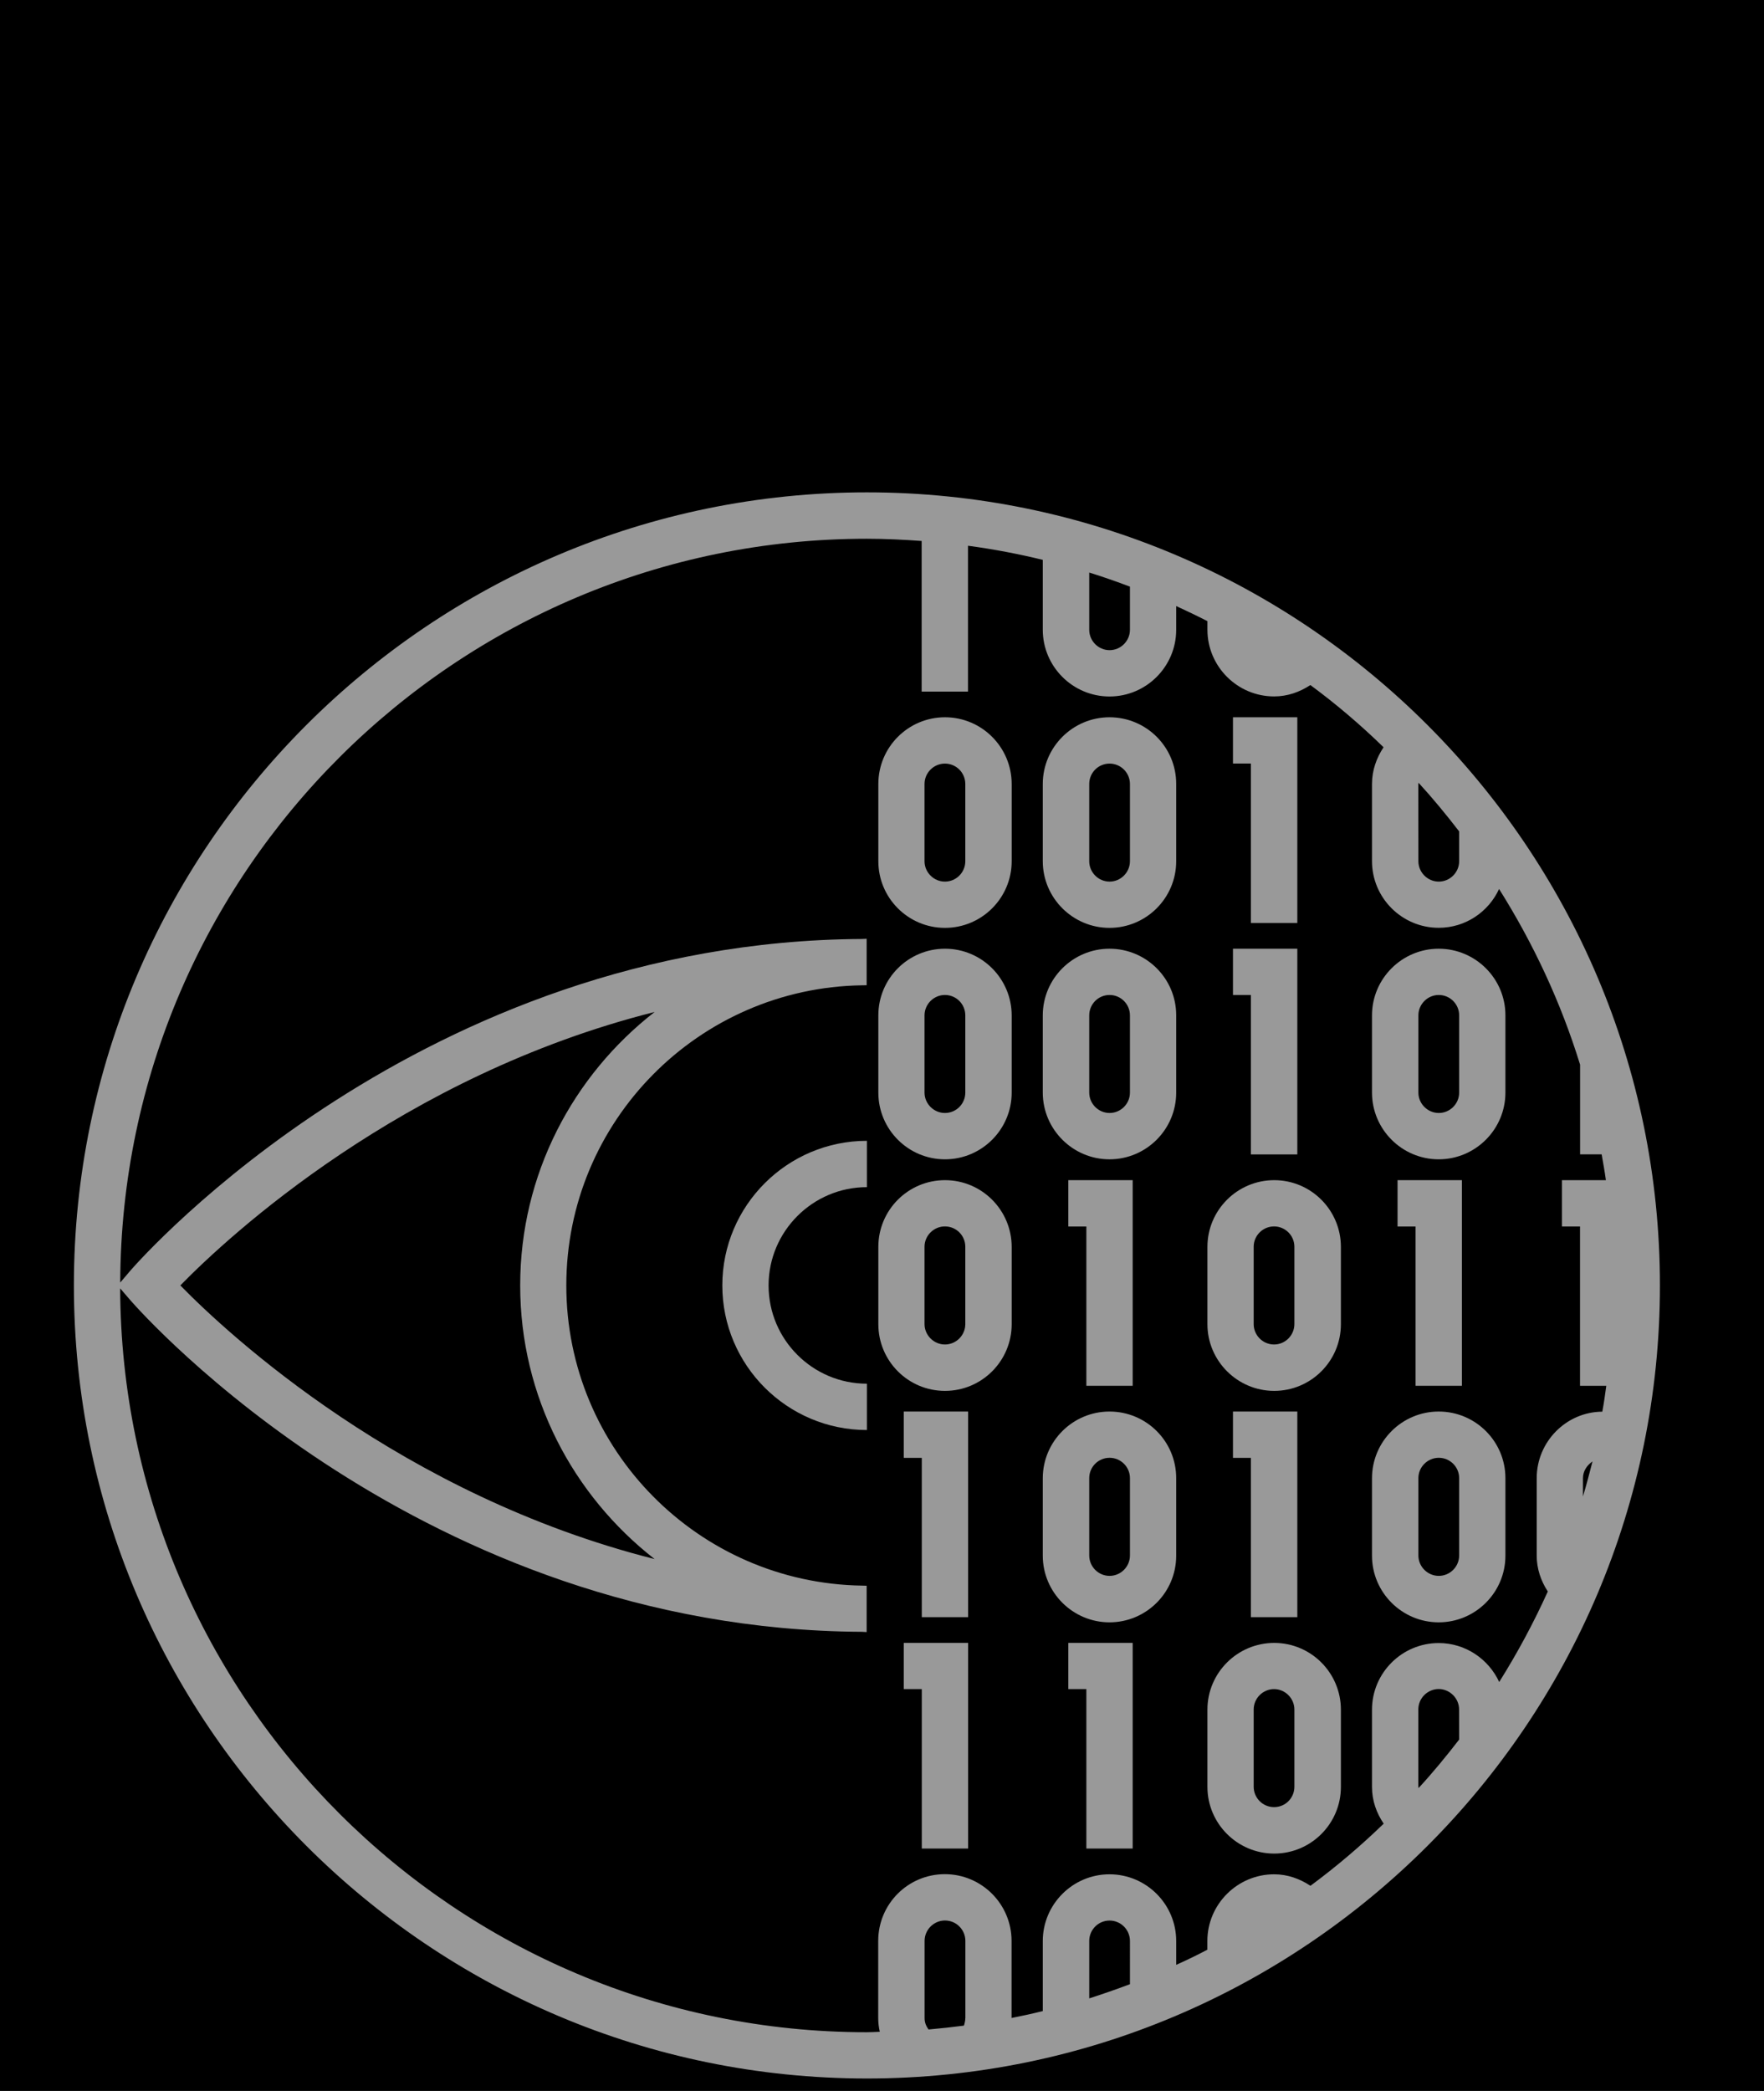
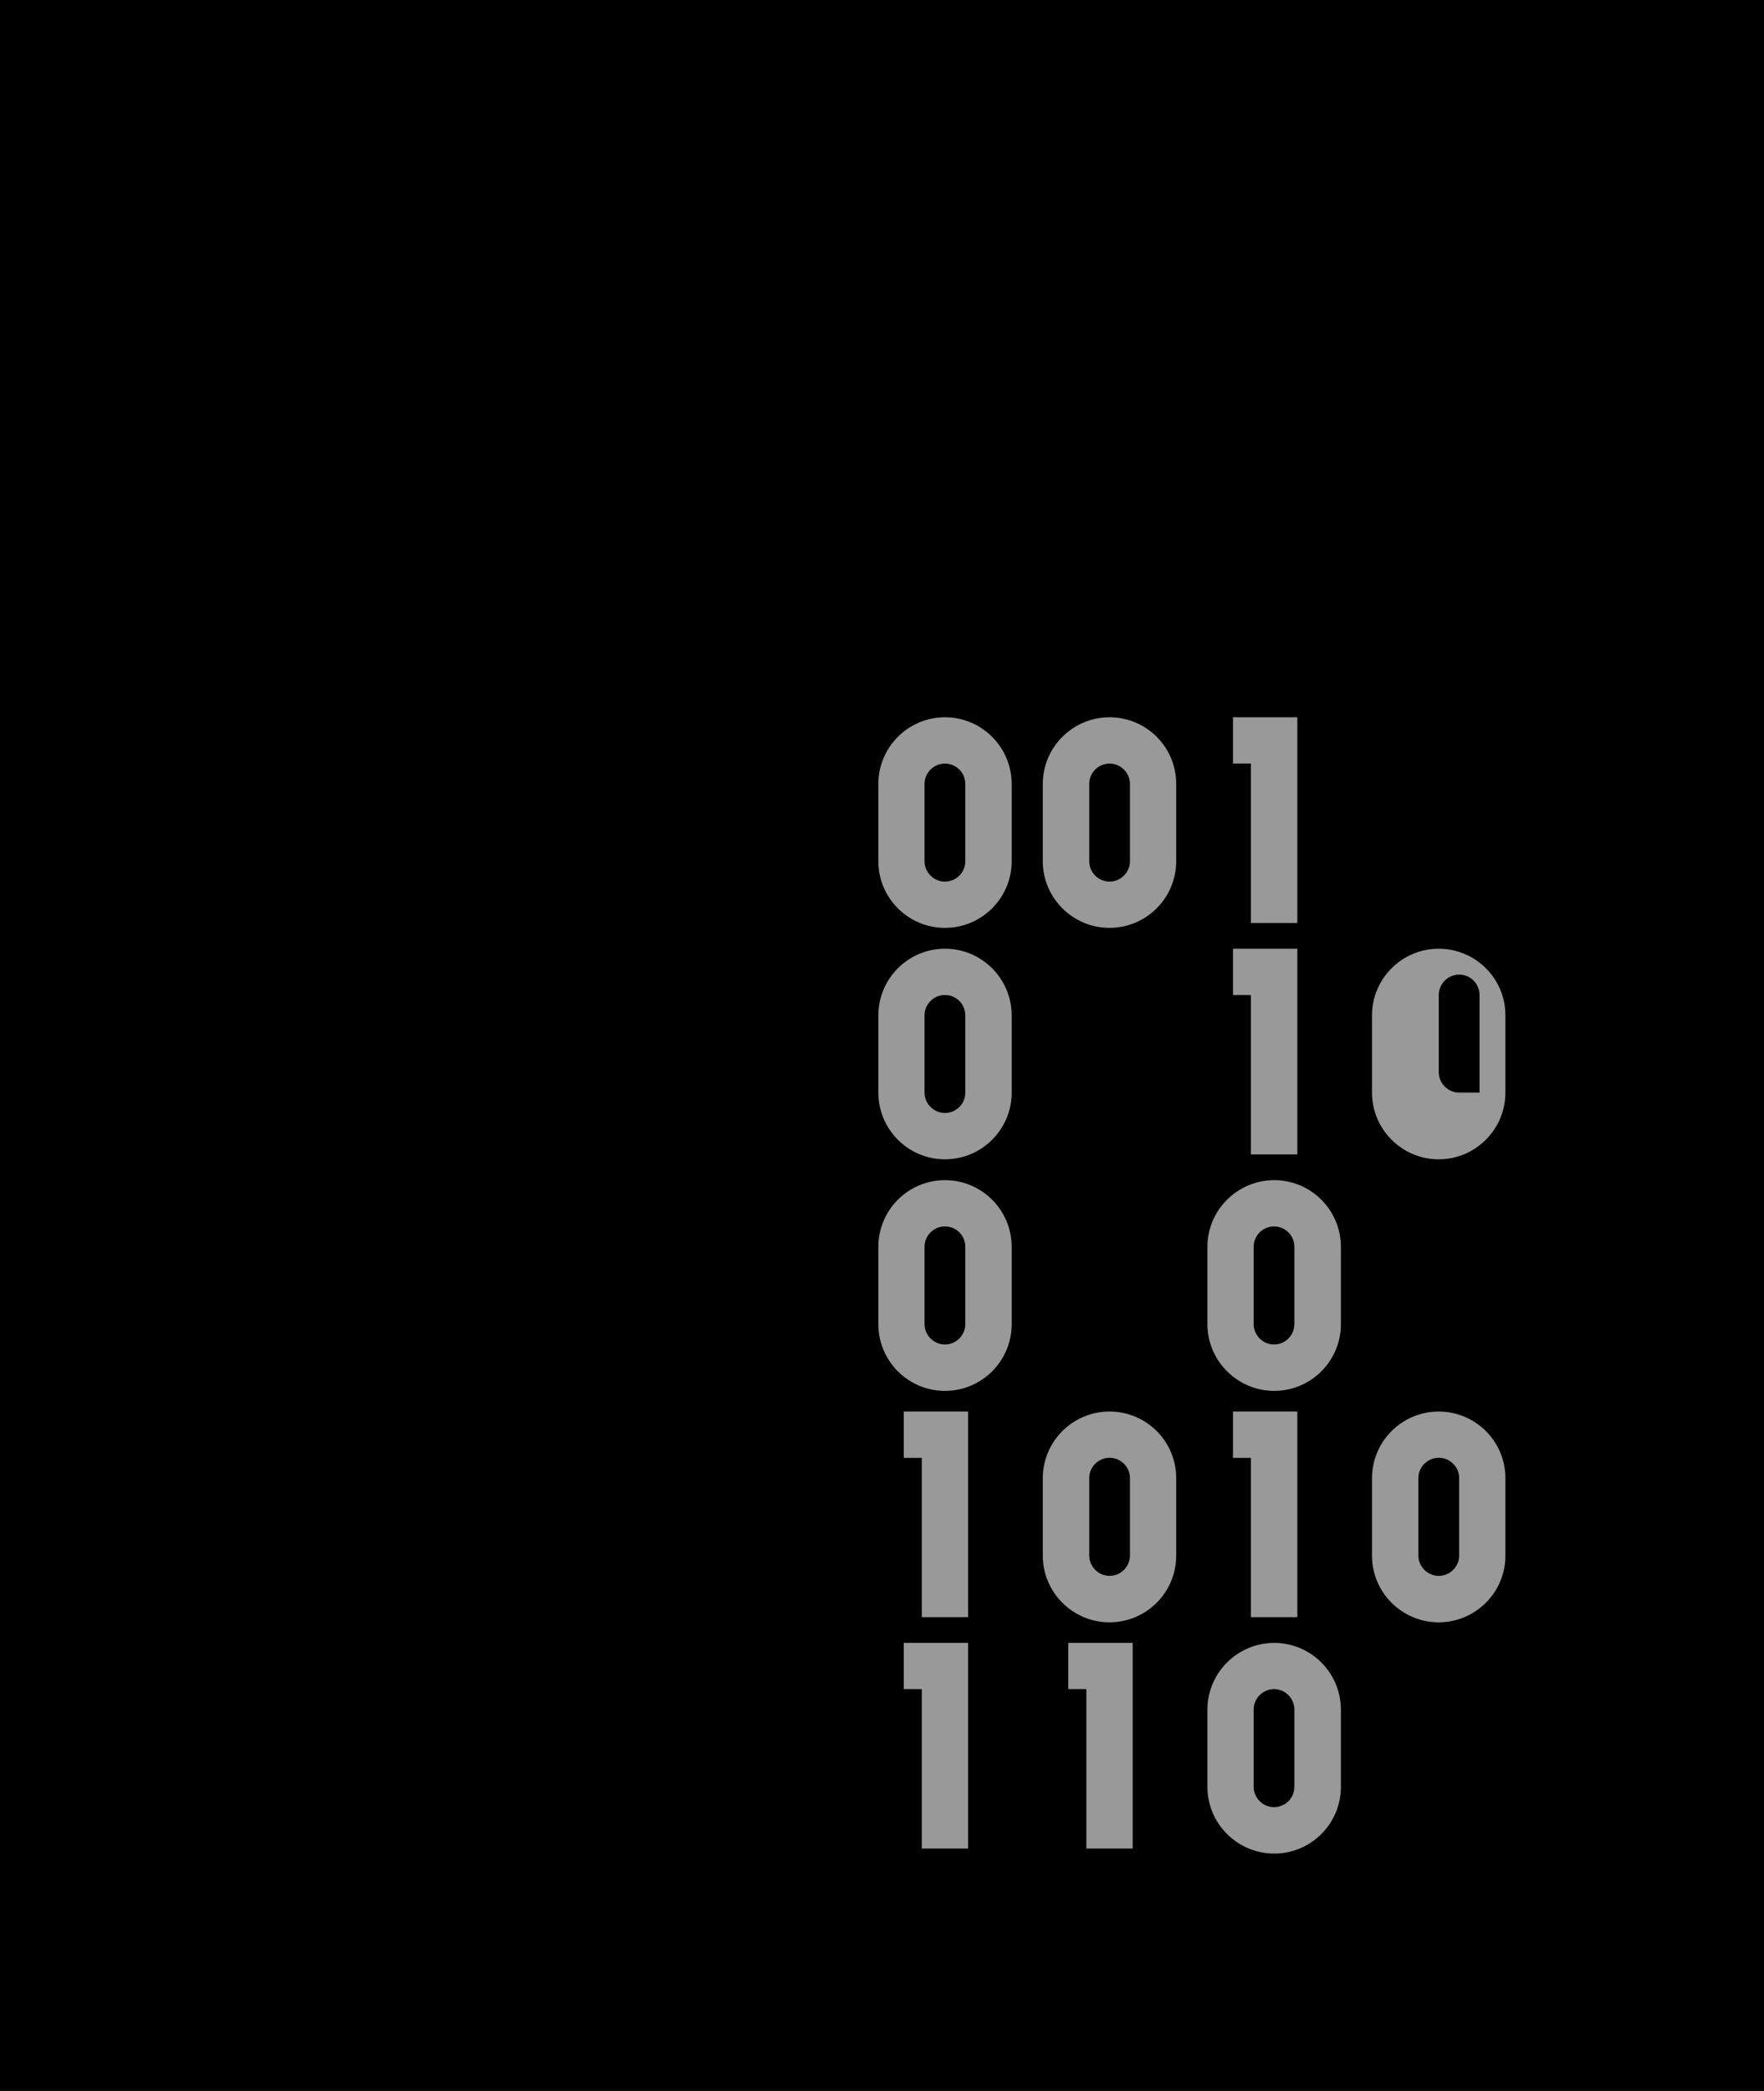
<svg xmlns="http://www.w3.org/2000/svg" version="1.1" id="Layer_1" x="0px" y="0px" width="27px" height="32px" viewBox="0 0 27 32" enable-background="new 0 0 27 32" xml:space="preserve">
  <rect width="27" height="32" />
  <g>
-     <path fill="#999999" d="M11.056,19.672c0,1.221,0.993,2.213,2.213,2.213v-0.709c-0.83,0-1.505-0.674-1.505-1.504   c0-0.828,0.675-1.504,1.505-1.504v-0.709C12.049,17.459,11.056,18.452,11.056,19.672z" />
    <path fill="#999999" d="M19.503,25.143c-0.562,0-1.022,0.457-1.022,1.021v1.182c0,0.564,0.461,1.021,1.022,1.021   c0.563,0,1.021-0.457,1.021-1.021v-1.182C20.523,25.6,20.066,25.143,19.503,25.143z M19.812,27.344   c0,0.174-0.139,0.312-0.311,0.312c-0.173,0-0.312-0.141-0.312-0.312v-1.182c0-0.172,0.141-0.312,0.312-0.312   s0.311,0.142,0.311,0.312V27.344z" />
    <polygon fill="#999999" points="13.833,25.85 14.109,25.85 14.109,28.29 14.818,28.29 14.818,25.143 13.833,25.143  " />
    <polygon fill="#999999" points="16.352,25.85 16.628,25.85 16.628,28.29 17.337,28.29 17.337,25.143 16.352,25.143  " />
    <path fill="#999999" d="M16.982,21.602c-0.562,0-1.021,0.457-1.021,1.021v1.185c0,0.562,0.459,1.02,1.021,1.02   c0.563,0,1.021-0.457,1.021-1.02v-1.185C18.004,22.059,17.547,21.602,16.982,21.602z M17.295,23.805   c0,0.172-0.141,0.312-0.312,0.312c-0.17,0-0.311-0.14-0.311-0.312v-1.184c0-0.172,0.139-0.311,0.311-0.311s0.312,0.139,0.312,0.311   V23.805z" />
    <path fill="#999999" d="M22.021,21.602c-0.562,0-1.021,0.457-1.021,1.021v1.185c0,0.562,0.458,1.02,1.021,1.02   c0.562,0,1.021-0.457,1.021-1.02v-1.185C23.043,22.059,22.584,21.602,22.021,21.602z M22.334,23.805   c0,0.172-0.141,0.312-0.312,0.312c-0.17,0-0.312-0.14-0.312-0.312v-1.184c0-0.172,0.142-0.311,0.312-0.311   c0.172,0,0.312,0.139,0.312,0.311V23.805z" />
    <polygon fill="#999999" points="13.833,22.311 14.109,22.311 14.109,24.749 14.818,24.749 14.818,21.602 13.833,21.602  " />
    <polygon fill="#999999" points="19.857,24.749 19.857,21.602 18.872,21.602 18.872,22.311 19.146,22.311 19.146,24.749  " />
    <path fill="#999999" d="M14.464,18.061c-0.563,0-1.02,0.457-1.02,1.021v1.183c0,0.563,0.456,1.021,1.02,1.021   c0.563,0,1.021-0.457,1.021-1.021v-1.183C15.484,18.518,15.027,18.061,14.464,18.061z M14.775,20.264   c0,0.17-0.139,0.312-0.312,0.312c-0.17,0-0.312-0.142-0.312-0.312V19.08c0-0.172,0.142-0.311,0.312-0.311   c0.173,0,0.312,0.139,0.312,0.311V20.264z" />
    <path fill="#999999" d="M19.503,18.061c-0.562,0-1.022,0.457-1.022,1.021v1.183c0,0.563,0.461,1.021,1.022,1.021   c0.563,0,1.021-0.457,1.021-1.021v-1.183C20.523,18.518,20.066,18.061,19.503,18.061z M19.812,20.264   c0,0.17-0.139,0.312-0.311,0.312c-0.173,0-0.312-0.142-0.312-0.312V19.08c0-0.172,0.141-0.311,0.312-0.311s0.311,0.139,0.311,0.311   V20.264z" />
-     <polygon fill="#999999" points="17.337,21.208 17.337,18.061 16.352,18.061 16.352,18.77 16.628,18.77 16.628,21.208  " />
-     <polygon fill="#999999" points="22.376,21.208 22.376,18.061 21.391,18.061 21.391,18.77 21.667,18.77 21.667,21.208  " />
    <path fill="#999999" d="M14.464,14.519c-0.563,0-1.02,0.458-1.02,1.02v1.182c0,0.562,0.456,1.021,1.02,1.021   c0.563,0,1.021-0.458,1.021-1.021v-1.182C15.484,14.977,15.027,14.519,14.464,14.519z M14.775,16.721   c0,0.172-0.139,0.312-0.312,0.312c-0.17,0-0.312-0.141-0.312-0.312v-1.182c0-0.172,0.142-0.312,0.312-0.312   c0.173,0,0.312,0.14,0.312,0.312V16.721z" />
-     <path fill="#999999" d="M16.982,14.519c-0.562,0-1.021,0.458-1.021,1.02v1.182c0,0.562,0.459,1.021,1.021,1.021   c0.563,0,1.021-0.458,1.021-1.021v-1.182C18.004,14.977,17.547,14.519,16.982,14.519z M17.295,16.721   c0,0.172-0.141,0.312-0.312,0.312c-0.17,0-0.311-0.141-0.311-0.312v-1.182c0-0.172,0.139-0.312,0.311-0.312s0.312,0.14,0.312,0.312   V16.721z" />
-     <path fill="#999999" d="M22.021,14.519c-0.562,0-1.021,0.458-1.021,1.02v1.182c0,0.562,0.458,1.021,1.021,1.021   c0.562,0,1.021-0.458,1.021-1.021v-1.182C23.043,14.977,22.584,14.519,22.021,14.519z M22.334,16.721   c0,0.172-0.141,0.312-0.312,0.312c-0.17,0-0.312-0.141-0.312-0.312v-1.182c0-0.172,0.142-0.312,0.312-0.312   c0.172,0,0.312,0.14,0.312,0.312V16.721z" />
+     <path fill="#999999" d="M22.021,14.519c-0.562,0-1.021,0.458-1.021,1.02v1.182c0,0.562,0.458,1.021,1.021,1.021   c0.562,0,1.021-0.458,1.021-1.021v-1.182C23.043,14.977,22.584,14.519,22.021,14.519z M22.334,16.721   c-0.17,0-0.312-0.141-0.312-0.312v-1.182c0-0.172,0.142-0.312,0.312-0.312   c0.172,0,0.312,0.14,0.312,0.312V16.721z" />
    <polygon fill="#999999" points="19.146,17.667 19.857,17.667 19.857,14.519 18.872,14.519 18.872,15.227 19.146,15.227  " />
    <path fill="#999999" d="M14.464,10.977c-0.563,0-1.02,0.458-1.02,1.021v1.182c0,0.562,0.456,1.02,1.02,1.02   c0.563,0,1.021-0.457,1.021-1.02v-1.182C15.484,11.434,15.027,10.977,14.464,10.977z M14.775,13.18   c0,0.171-0.139,0.312-0.312,0.312c-0.17,0-0.312-0.14-0.312-0.312v-1.182c0-0.173,0.142-0.312,0.312-0.312   c0.173,0,0.312,0.14,0.312,0.312V13.18z" />
    <path fill="#999999" d="M16.982,10.977c-0.562,0-1.021,0.458-1.021,1.021v1.182c0,0.562,0.459,1.02,1.021,1.02   c0.563,0,1.021-0.457,1.021-1.02v-1.182C18.004,11.434,17.547,10.977,16.982,10.977z M17.295,13.18   c0,0.171-0.141,0.312-0.312,0.312c-0.17,0-0.311-0.14-0.311-0.312v-1.182c0-0.173,0.139-0.312,0.311-0.312s0.312,0.14,0.312,0.312   V13.18z" />
    <polygon fill="#999999" points="19.146,14.125 19.857,14.125 19.857,10.977 18.872,10.977 18.872,11.685 19.146,11.685  " />
-     <path fill="#999999" d="M13.269,7.535c-6.691,0-12.138,5.445-12.138,12.137c0,6.691,5.446,12.137,12.138,12.137   c6.693,0,12.138-5.444,12.138-12.137C25.406,12.98,19.962,7.535,13.269,7.535z M21.709,11.998c0-0.006,0.003-0.011,0.004-0.018   c0.219,0.239,0.424,0.488,0.621,0.744v0.456c0,0.171-0.141,0.312-0.312,0.312c-0.17,0-0.312-0.14-0.312-0.312L21.709,11.998   L21.709,11.998z M16.672,8.762c0.211,0.066,0.418,0.138,0.623,0.216v0.66c0,0.172-0.141,0.312-0.312,0.312   c-0.17,0-0.311-0.14-0.311-0.312V8.762z M14.775,30.887c0,0.039-0.01,0.078-0.021,0.113c-0.18,0.023-0.359,0.043-0.542,0.059   c-0.036-0.051-0.06-0.106-0.06-0.172v-1.184c0-0.172,0.142-0.312,0.312-0.312c0.173,0,0.312,0.141,0.312,0.312V30.887z    M17.295,30.366c-0.205,0.077-0.412,0.149-0.623,0.217v-0.879c0-0.172,0.139-0.312,0.311-0.312s0.312,0.14,0.312,0.312V30.366z    M22.334,26.622c-0.197,0.255-0.402,0.505-0.621,0.742c0-0.007-0.004-0.013-0.004-0.021v-1.182c0-0.172,0.141-0.312,0.312-0.312   c0.17,0,0.312,0.142,0.312,0.312L22.334,26.622L22.334,26.622z M24.229,22.902v-0.28c0-0.108,0.061-0.199,0.146-0.256   C24.329,22.546,24.282,22.725,24.229,22.902z M23.521,22.622v1.185c0,0.202,0.065,0.389,0.17,0.549   c-0.217,0.479-0.465,0.941-0.744,1.385c-0.162-0.35-0.516-0.596-0.926-0.596c-0.562,0-1.021,0.457-1.021,1.02v1.182   c0,0.211,0.069,0.4,0.179,0.562c-0.352,0.341-0.725,0.658-1.121,0.951c-0.16-0.106-0.349-0.176-0.556-0.176   c-0.562,0-1.022,0.459-1.022,1.021v0.133c-0.155,0.082-0.314,0.159-0.477,0.232v-0.365c0-0.562-0.457-1.021-1.021-1.021   c-0.562,0-1.021,0.459-1.021,1.021v1.072c-0.155,0.039-0.315,0.074-0.478,0.106v-1.18c0-0.562-0.457-1.021-1.021-1.021   c-0.564,0-1.02,0.457-1.02,1.021v1.185c0,0.069,0.009,0.141,0.024,0.206c-0.068,0.003-0.133,0.007-0.2,0.007   c-6.287,0-11.403-5.104-11.427-11.384l0.162,0.188c0.18,0.205,4.454,5.033,11.191,5.068c0.023,0,0.049,0.004,0.073,0.004v-0.002   V24.27v-0.002c-0.023,0-0.046-0.002-0.068-0.002c-2.505-0.037-4.529-2.082-4.529-4.594s2.024-4.557,4.529-4.593   c0.022,0,0.045-0.001,0.068-0.001v-0.001v-0.708v-0.002c-0.024,0-0.05,0.003-0.073,0.003c-6.737,0.036-11.012,4.864-11.191,5.069   L1.84,19.628c0.023-6.28,5.14-11.383,11.427-11.383c0.283,0,0.563,0.014,0.84,0.034v2.305h0.709V8.352   c0.391,0.052,0.771,0.125,1.145,0.216v1.07c0,0.563,0.459,1.021,1.021,1.021c0.563,0,1.021-0.458,1.021-1.021V9.275   c0.161,0.074,0.32,0.15,0.478,0.231v0.131c0,0.563,0.459,1.021,1.021,1.021c0.207,0,0.393-0.068,0.555-0.174   c0.396,0.292,0.77,0.611,1.12,0.952C21.07,11.597,21,11.787,21,11.997v1.182c0,0.562,0.458,1.02,1.021,1.02   c0.41,0,0.763-0.244,0.924-0.594c0.523,0.831,0.945,1.732,1.24,2.688v1.373h0.33c0.023,0.131,0.047,0.262,0.065,0.395h-0.673v0.709   h0.277v2.438h0.402c-0.018,0.133-0.036,0.265-0.061,0.396C23.975,21.607,23.521,22.062,23.521,22.622z M2.76,19.672   c0.749-0.766,3.392-3.21,7.26-4.185c-1.249,0.971-2.058,2.484-2.058,4.185s0.809,3.215,2.058,4.188   C6.151,22.883,3.509,20.438,2.76,19.672z" />
  </g>
</svg>